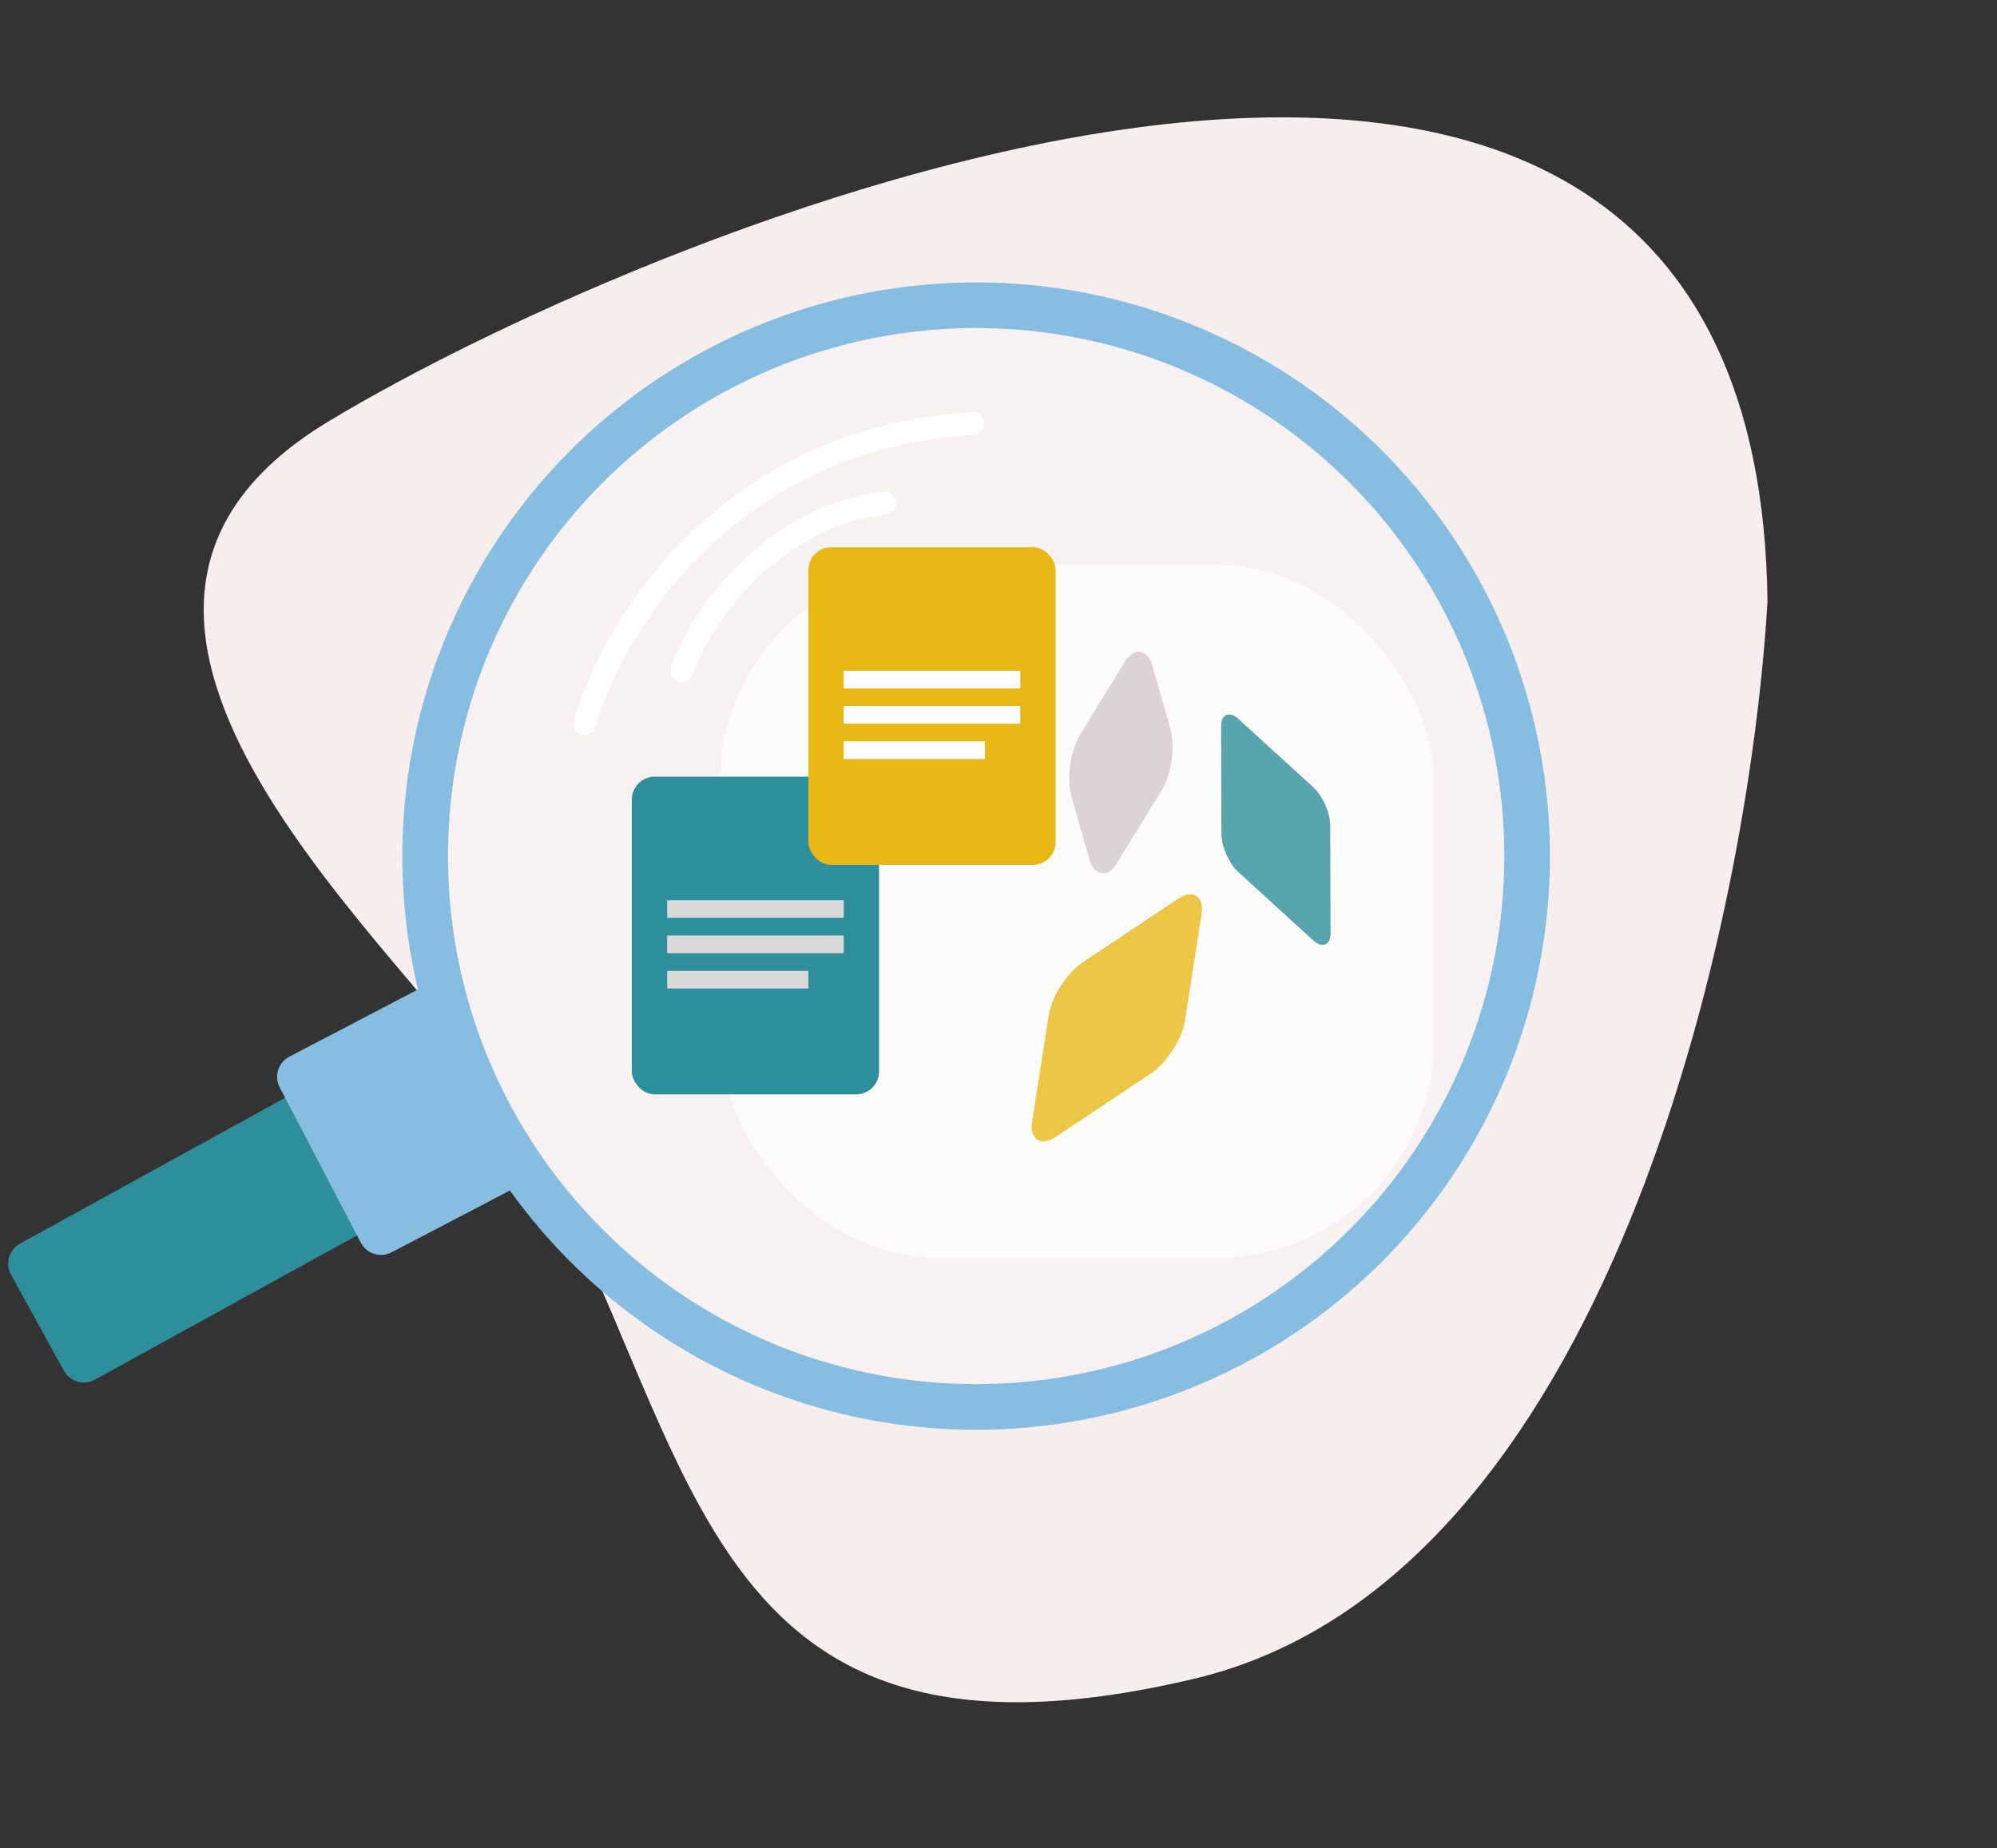
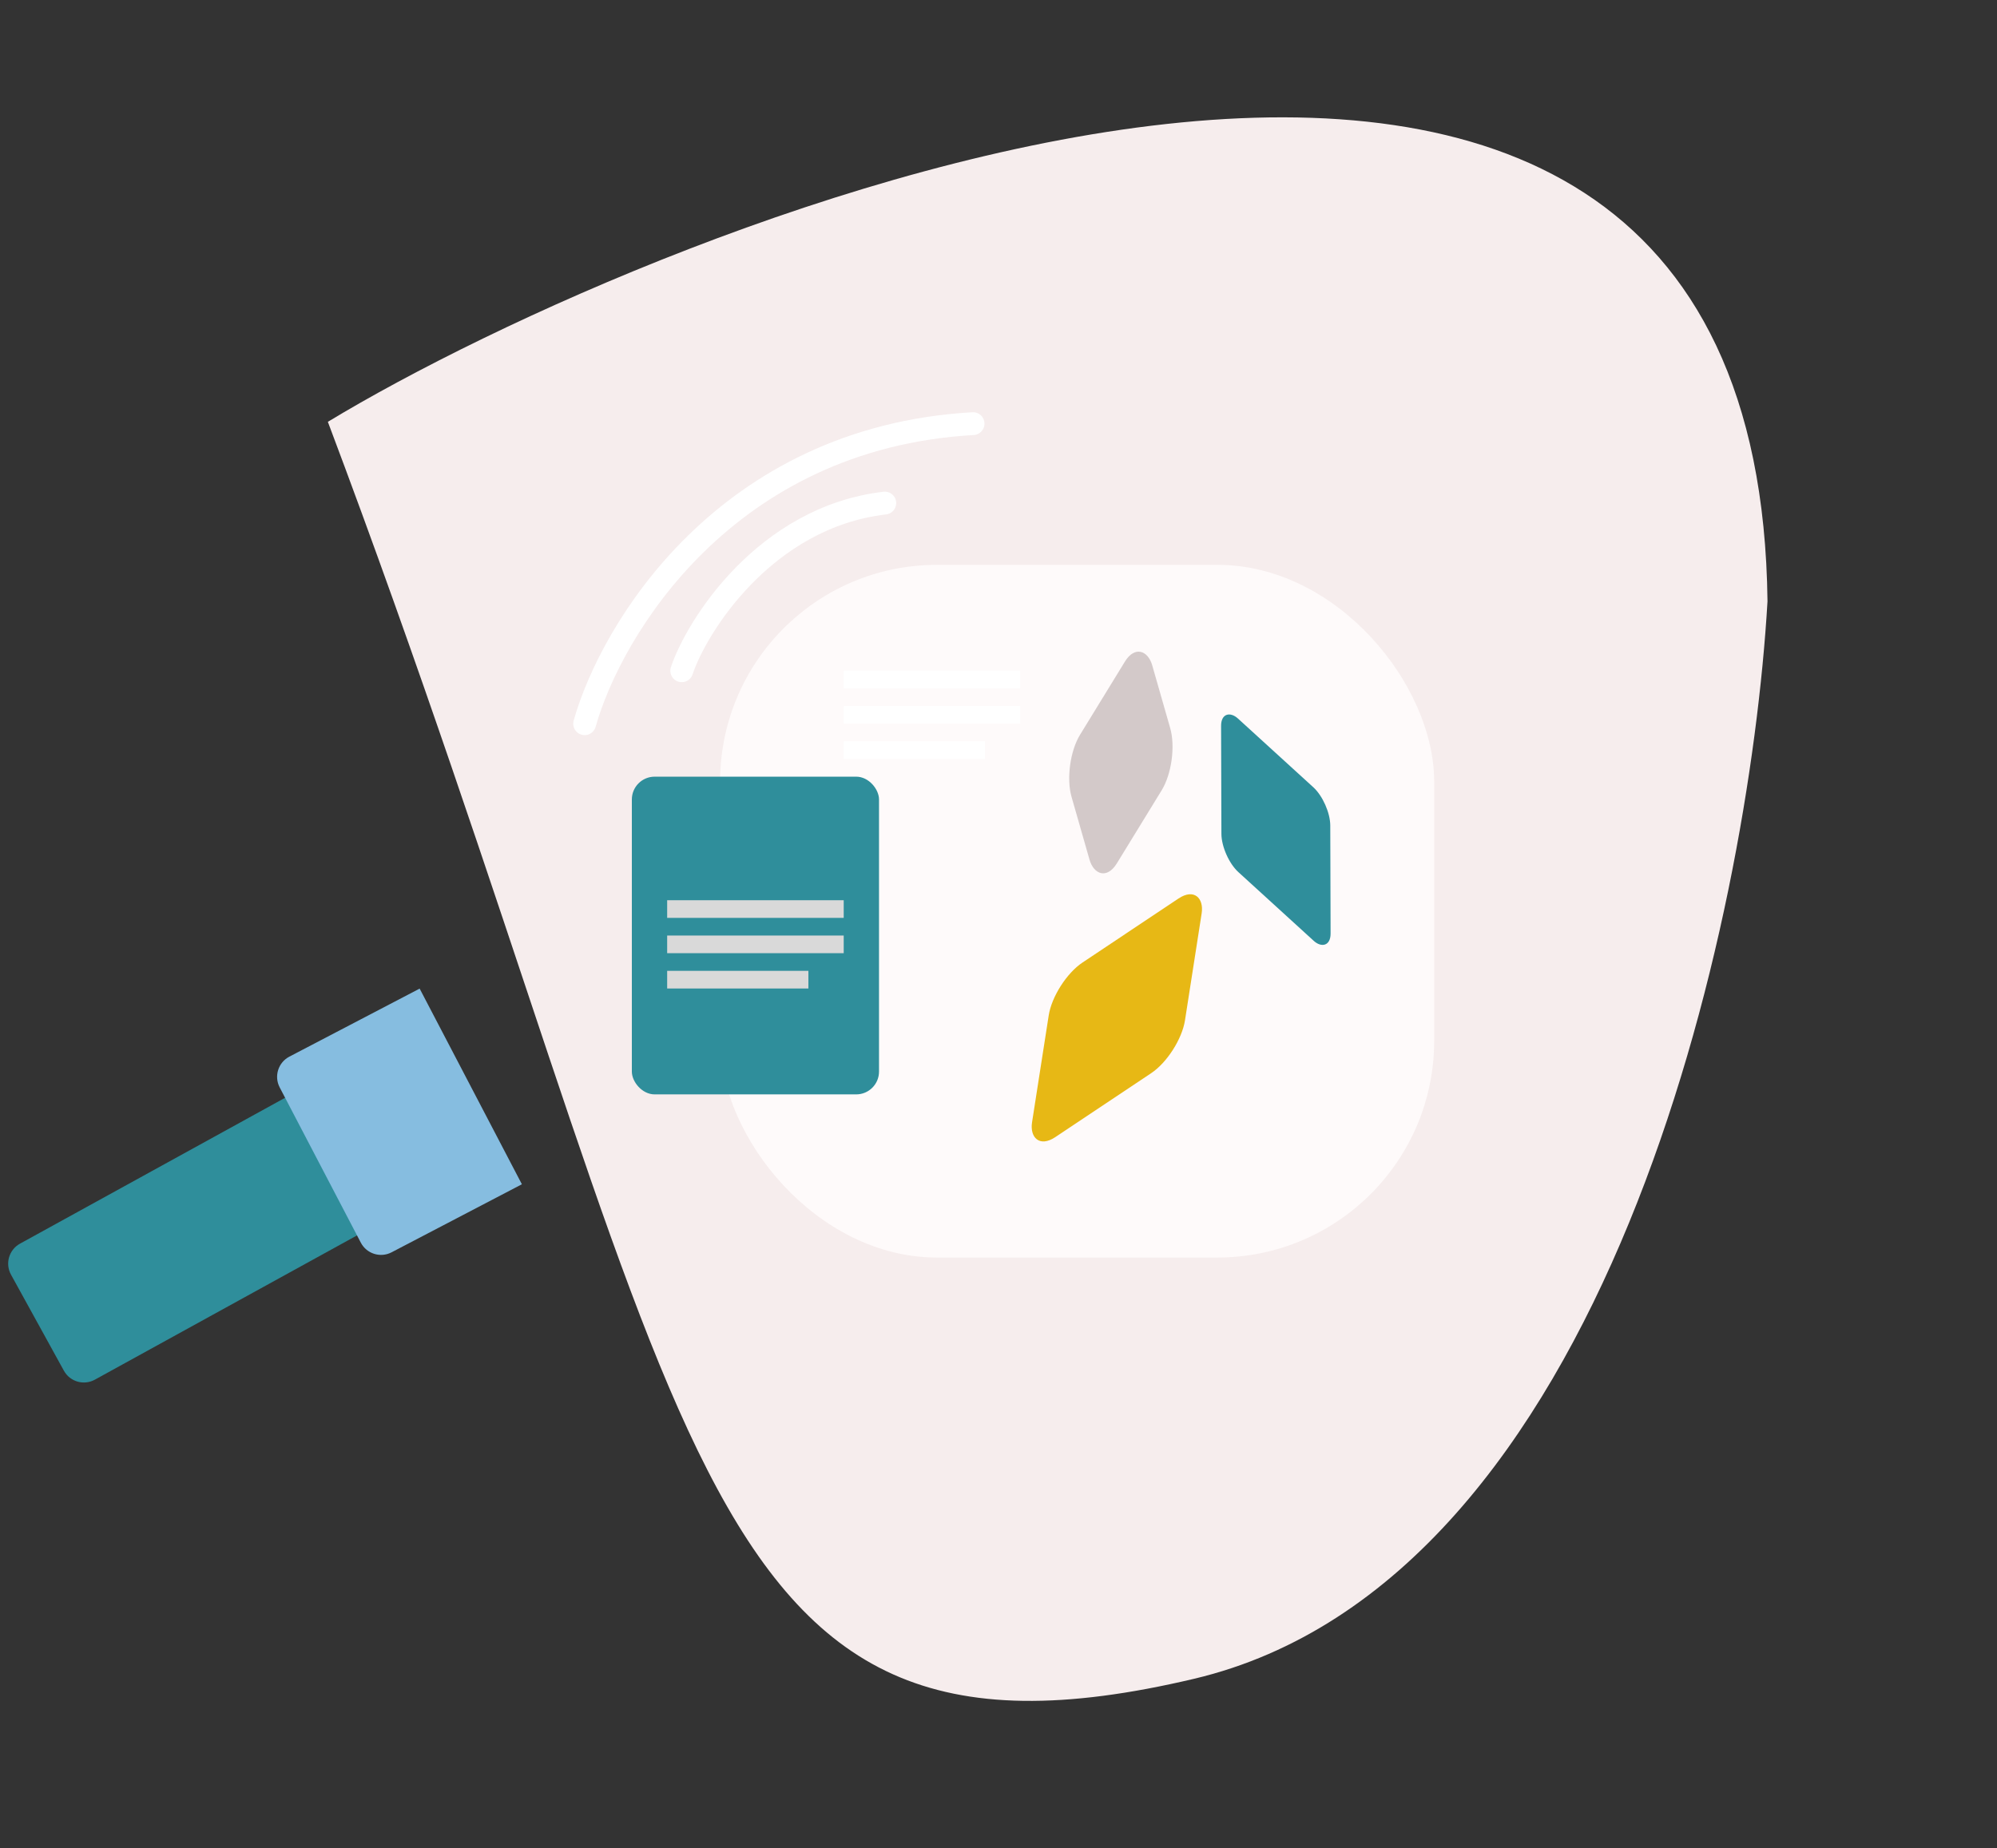
<svg xmlns="http://www.w3.org/2000/svg" width="175" height="162" viewBox="0 0 175 162" fill="none">
  <rect x="0" y="0" width="175" height="162" fill="#333333" stroke="none" />
-   <path d="M104.618 147.153C140.919 138.573 153.258 80.615 154.889 52.709C154.031 -20.541 57.381 19.622 28.731 36.973C-0.016 54.384 36.362 83.772 44.718 97.196C61.626 124.358 59.242 157.877 104.618 147.153Z" fill="#F6EDED" />
+   <path d="M104.618 147.153C140.919 138.573 153.258 80.615 154.889 52.709C154.031 -20.541 57.381 19.622 28.731 36.973C61.626 124.358 59.242 157.877 104.618 147.153Z" fill="#F6EDED" />
  <rect x="63.106" y="49.51" width="62.574" height="60.715" rx="19" fill="#FEFAFA" />
  <rect width="16.108" height="15.489" rx="3" transform="matrix(0.832 -0.555 -0.154 0.988 92.363 86.034)" fill="#E7B815" />
  <rect width="13.518" height="11.73" rx="3" transform="matrix(0.523 -0.853 0.275 0.961 93.076 66.963)" fill="#D3C9C9" />
  <rect width="13.465" height="12.947" rx="2" transform="matrix(-0.003 -1 0.739 0.674 107.04 75.092)" fill="#2F8E9B" />
-   <circle cx="85.54" cy="75.038" r="48.283" fill="white" fill-opacity="0.2" stroke="#86BDE0" stroke-width="4" />
  <path d="M0.964 111.725C0.432 110.758 0.784 109.541 1.752 109.009L31.144 92.831L37.706 104.752L8.314 120.93C7.346 121.463 6.13 121.11 5.598 120.143L0.964 111.725Z" fill="#2F8E9B" />
  <path d="M24.511 95.315C23.999 94.336 24.378 93.128 25.357 92.616L36.774 86.652L45.734 103.802L34.317 109.766C33.338 110.278 32.13 109.899 31.618 108.92L24.511 95.315Z" fill="#86BDE0" />
  <rect x="55.37" y="68.076" width="21.66" height="27.849" rx="2" fill="#2F8E9B" />
  <rect x="58.464" y="78.906" width="15.472" height="1.547" fill="#D9D9D9" />
  <rect x="58.464" y="85.095" width="12.377" height="1.547" fill="#D9D9D9" />
  <rect x="58.464" y="82.001" width="15.472" height="1.547" fill="#D9D9D9" />
-   <rect x="70.842" y="47.963" width="21.66" height="27.849" rx="2" fill="#E7B815" />
  <rect x="73.936" y="58.793" width="15.472" height="1.547" fill="white" />
  <rect x="73.936" y="64.981" width="12.377" height="1.547" fill="white" />
  <rect x="73.936" y="61.887" width="15.472" height="1.547" fill="white" />
  <path d="M51.233 63.434C53.553 55.183 63.61 38.37 85.27 37.132M59.742 58.793C61.031 54.925 67.014 45.332 77.535 44.095" stroke="white" stroke-width="2" stroke-linecap="round" stroke-linejoin="round" />
</svg>